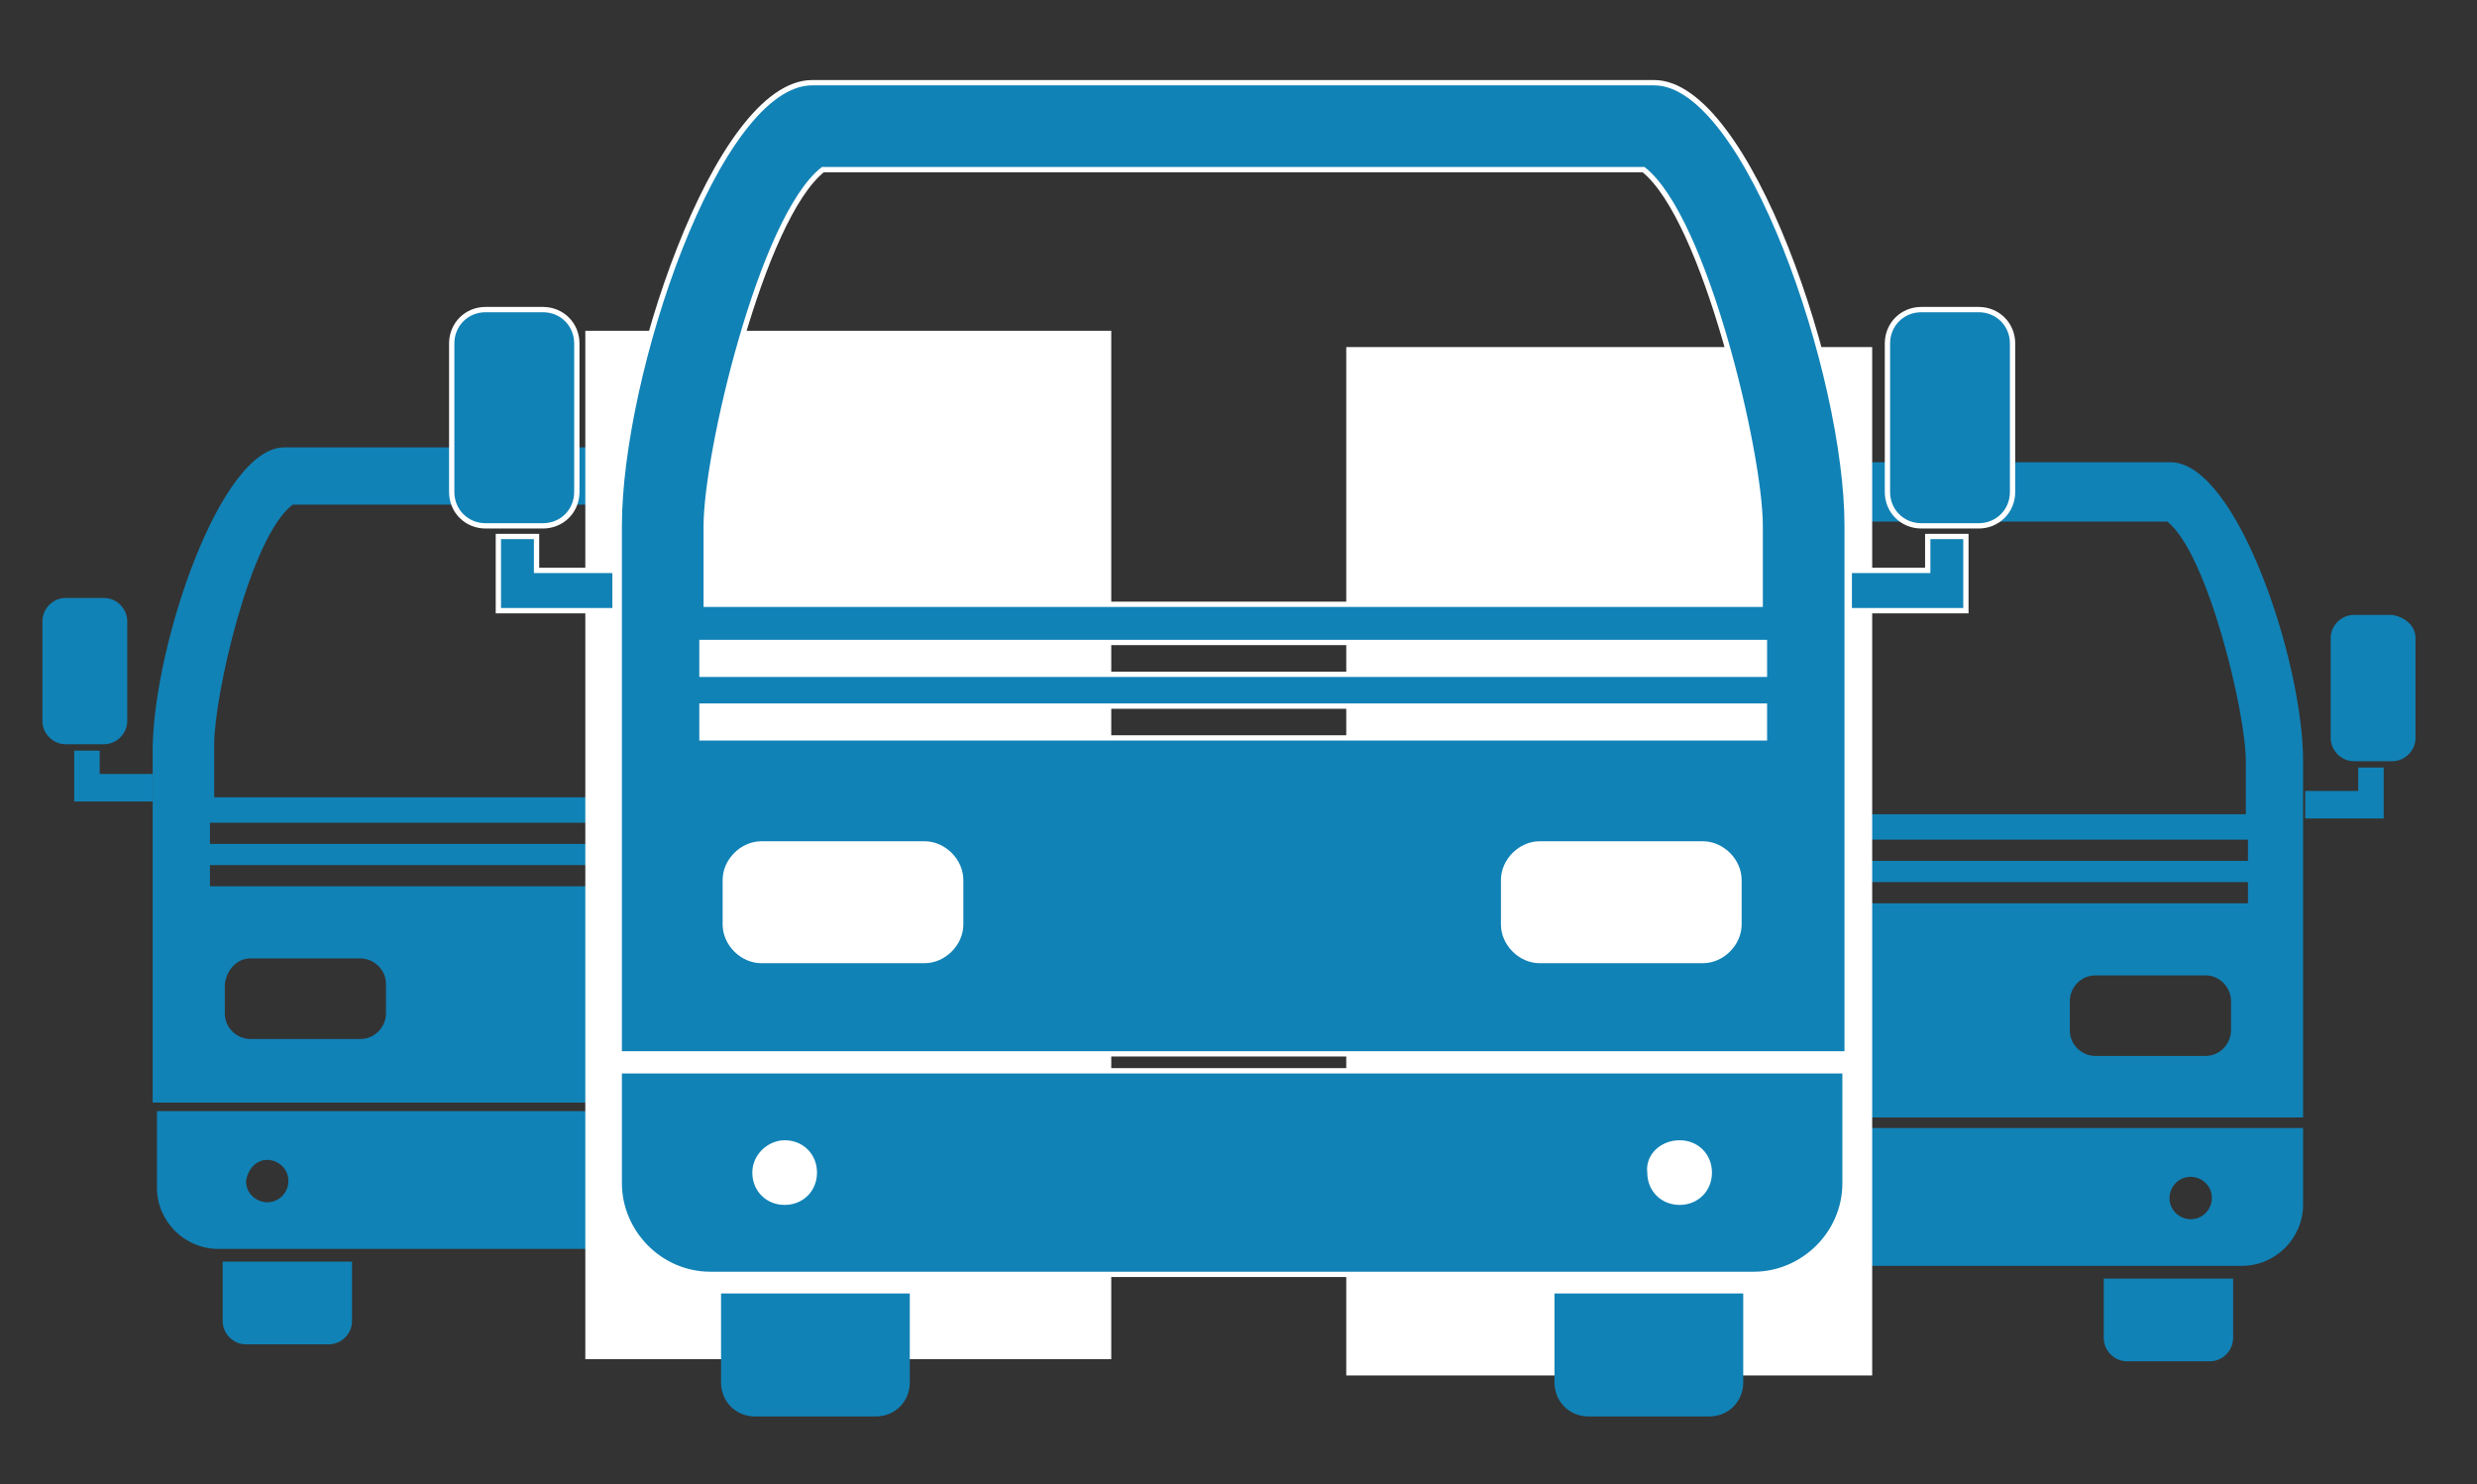
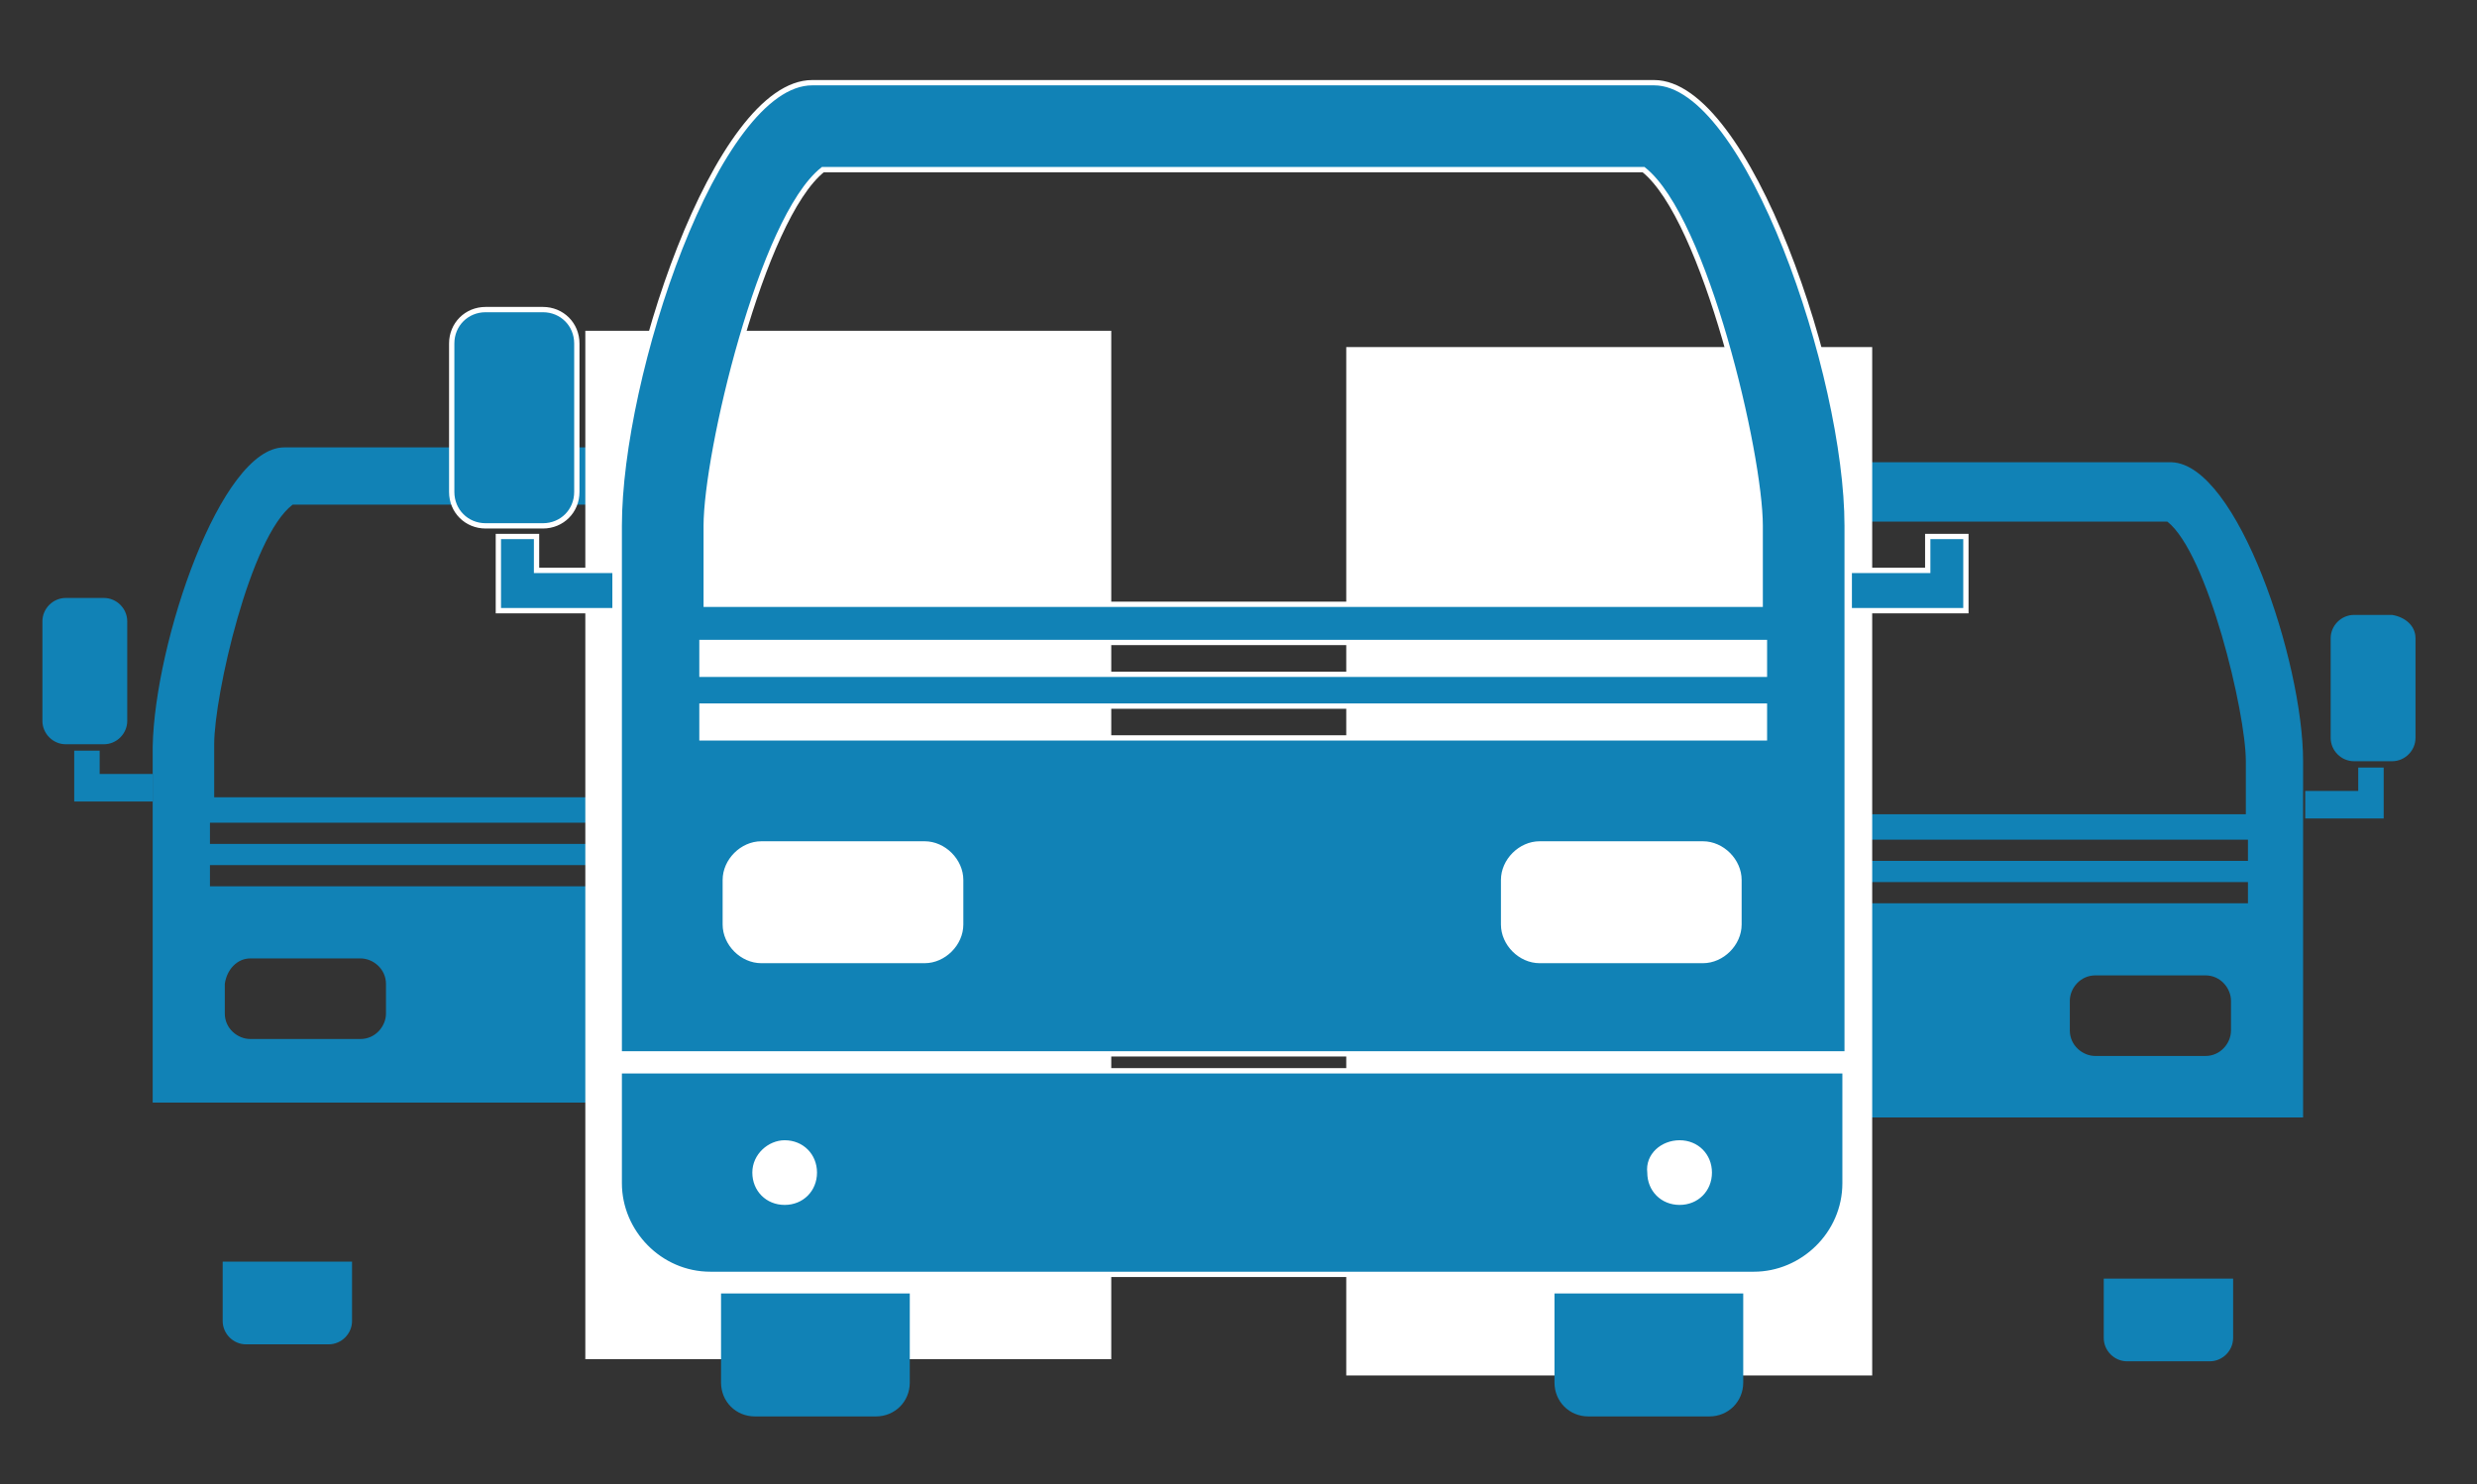
<svg xmlns="http://www.w3.org/2000/svg" version="1.1" id="Layer_1" x="0px" y="0px" viewBox="0 0 116.8 70" style="enable-background:new 0 0 116.8 70;" xml:space="preserve">
  <rect x="0" y="0" width="116.8" height="70" fill="#333333" stroke="none" />
  <style type="text/css">
	.st0{fill-rule:evenodd;clip-rule:evenodd;fill:#1182B6;}
	.st1{fill-rule:evenodd;clip-rule:evenodd;}
	.st2{fill-rule:evenodd;clip-rule:evenodd;fill:#FFFFFF;}
	.st3{fill-rule:evenodd;clip-rule:evenodd;fill:#1182B6;stroke:#FFFFFF;stroke-width:0.25;stroke-miterlimit:10;}
</style>
  <g>
    <g>
      <g>
-         <path class="st0" d="M46.3,52.4c0,1.2,0,2.4,0,3.6c0,1.6-1.3,2.9-2.9,2.9c-11,0-22.1,0-33.1,0c-1.6,0-2.9-1.3-2.9-2.9     c0-1.2,0-2.4,0-3.6C20.3,52.4,33.3,52.4,46.3,52.4z M41,54.7c0.5,0,1,0.4,1,1c0,0.5-0.4,1-1,1c-0.5,0-1-0.4-1-1     C40,55.1,40.5,54.7,41,54.7z M12.6,54.7c0.5,0,1,0.4,1,1c0,0.5-0.4,1-1,1c-0.5,0-1-0.4-1-1C11.7,55.1,12.1,54.7,12.6,54.7z" />
        <path class="st0" d="M13.4,21.1c8.9,0,17.8,0,26.7,0c3,0,6.1,9.3,6.1,14.1c0,5.6,0,11.2,0,16.8c-13,0-26,0-39,0     c0-5.6,0-11.2,0-16.8C7.3,30.3,10.4,21.1,13.4,21.1z M9.9,40.8c11.2,0,22.5,0,33.7,0c0,0.3,0,0.7,0,1c-11.2,0-22.5,0-33.7,0     C9.9,41.5,9.9,41.1,9.9,40.8z M9.9,38.8c11.2,0,22.5,0,33.7,0c0,0.3,0,0.7,0,1c-11.2,0-22.5,0-33.7,0C9.9,39.5,9.9,39.2,9.9,38.8     z M36.6,45.2c1.7,0,3.5,0,5.2,0c0.6,0,1.2,0.5,1.2,1.2c0,0.5,0,1,0,1.4c0,0.6-0.5,1.2-1.2,1.2c-1.7,0-3.5,0-5.2,0     c-0.6,0-1.2-0.5-1.2-1.2c0-0.5,0-1,0-1.4C35.4,45.7,35.9,45.2,36.6,45.2z M11.8,45.2c1.7,0,3.5,0,5.2,0c0.6,0,1.2,0.5,1.2,1.2     c0,0.5,0,1,0,1.4c0,0.6-0.5,1.2-1.2,1.2c-1.7,0-3.5,0-5.2,0c-0.6,0-1.2-0.5-1.2-1.2c0-0.5,0-1,0-1.4     C10.7,45.7,11.2,45.2,11.8,45.2z M13.8,23.8c-2,1.5-3.7,9-3.7,11.3c0,0.8,0,1.7,0,2.5c11.2,0,22.3,0,33.5,0c0-0.8,0-1.7,0-2.5     c0-2.3-1.8-9.8-3.7-11.3C31.1,23.8,22.5,23.8,13.8,23.8z" />
        <path class="st0" d="M16.6,59.5c0,0.9,0,1.9,0,2.8c0,0.6-0.5,1.1-1.1,1.1c-1.3,0-2.6,0-3.9,0c-0.6,0-1.1-0.5-1.1-1.1     c0-0.9,0-1.9,0-2.8C12.6,59.5,14.6,59.5,16.6,59.5z" />
        <path class="st1" d="M43,59.5c0,0.9,0,1.9,0,2.8c0,0.6-0.5,1.1-1.1,1.1c-1.3,0-2.6,0-3.9,0c-0.6,0-1.1-0.5-1.1-1.1     c0-0.9,0-1.9,0-2.8C39,59.5,41,59.5,43,59.5z" />
        <path class="st0" d="M3.1,28.2c0.6,0,1.2,0,1.8,0c0.6,0,1.1,0.5,1.1,1.1c0,1.6,0,3.1,0,4.7c0,0.6-0.5,1.1-1.1,1.1     c-0.6,0-1.2,0-1.8,0C2.5,35.1,2,34.6,2,34c0-1.6,0-3.1,0-4.7C2,28.7,2.5,28.2,3.1,28.2z" />
        <path class="st0" d="M3.5,35.4c0.4,0,0.8,0,1.2,0c0,0.4,0,0.7,0,1.1c0.8,0,1.7,0,2.5,0c0,0.4,0,0.9,0,1.3c-1.3,0-2.5,0-3.7,0     C3.5,37,3.5,36.2,3.5,35.4z" />
-         <path class="st1" d="M50.5,28.2c-0.6,0-1.2,0-1.8,0c-0.6,0-1.1,0.5-1.1,1.1c0,1.6,0,3.1,0,4.7c0,0.6,0.5,1.1,1.1,1.1     c0.6,0,1.2,0,1.8,0c0.6,0,1.1-0.5,1.1-1.1c0-1.6,0-3.1,0-4.7C51.6,28.7,51.1,28.2,50.5,28.2z" />
        <path class="st1" d="M50.1,35.4c-0.4,0-0.8,0-1.2,0c0,0.4,0,0.7,0,1.1c-0.8,0-1.7,0-2.5,0c0,0.4,0,0.9,0,1.3c1.3,0,2.5,0,3.7,0     C50.1,37,50.1,36.2,50.1,35.4z" />
      </g>
      <rect x="27.6" y="15.6" class="st2" width="24.8" height="48.5" />
    </g>
    <g>
      <g>
-         <path class="st0" d="M108.6,53.2c0,1.2,0,2.4,0,3.6c0,1.6-1.3,2.9-2.9,2.9c-11,0-22.1,0-33.1,0c-1.6,0-2.9-1.3-2.9-2.9     c0-1.2,0-2.4,0-3.6C82.6,53.2,95.6,53.2,108.6,53.2z M75.9,56.5c0,0.5-0.4,1-1,1c-0.5,0-1-0.4-1-1c0-0.5,0.4-1,1-1     C75.5,55.5,75.9,55.9,75.9,56.5z M104.3,56.5c0,0.5-0.4,1-1,1c-0.5,0-1-0.4-1-1c0-0.5,0.4-1,1-1     C103.8,55.5,104.3,55.9,104.3,56.5z" />
        <path class="st0" d="M108.6,35.9c0,5.6,0,11.2,0,16.8c-13,0-26,0-39,0c0-5.6,0-11.2,0-16.8c0-4.8,3.1-14.1,6.1-14.1     c8.9,0,17.8,0,26.7,0C105.5,21.9,108.6,31.2,108.6,35.9z M106,42.6c-11.2,0-22.5,0-33.7,0c0-0.3,0-0.7,0-1c11.2,0,22.5,0,33.7,0     C106,42,106,42.3,106,42.6z M106,40.6c-11.2,0-22.5,0-33.7,0c0-0.3,0-0.7,0-1c11.2,0,22.5,0,33.7,0C106,40,106,40.3,106,40.6z      M80.5,47.2c0,0.5,0,1,0,1.4c0,0.6-0.5,1.2-1.2,1.2c-1.7,0-3.5,0-5.2,0c-0.6,0-1.2-0.5-1.2-1.2c0-0.5,0-1,0-1.4     c0-0.6,0.5-1.2,1.2-1.2c1.7,0,3.5,0,5.2,0C80,46,80.5,46.6,80.5,47.2z M105.2,47.2c0,0.5,0,1,0,1.4c0,0.6-0.5,1.2-1.2,1.2     c-1.7,0-3.5,0-5.2,0c-0.6,0-1.2-0.5-1.2-1.2c0-0.5,0-1,0-1.4c0-0.6,0.5-1.2,1.2-1.2c1.7,0,3.5,0,5.2,0     C104.7,46,105.2,46.6,105.2,47.2z M76.1,24.6c-2,1.5-3.7,9-3.7,11.3c0,0.8,0,1.7,0,2.5c11.2,0,22.3,0,33.5,0c0-0.8,0-1.7,0-2.5     c0-2.3-1.8-9.8-3.7-11.3C93.5,24.6,84.8,24.6,76.1,24.6z" />
        <path class="st0" d="M105.3,60.3c0,0.9,0,1.9,0,2.8c0,0.6-0.5,1.1-1.1,1.1c-1.3,0-2.6,0-3.9,0c-0.6,0-1.1-0.5-1.1-1.1     c0-0.9,0-1.9,0-2.8C101.3,60.3,103.3,60.3,105.3,60.3z" />
        <path class="st1" d="M78.9,60.3c0,0.9,0,1.9,0,2.8c0,0.6-0.5,1.1-1.1,1.1c-1.3,0-2.6,0-3.9,0c-0.6,0-1.1-0.5-1.1-1.1     c0-0.9,0-1.9,0-2.8C74.9,60.3,76.9,60.3,78.9,60.3z" />
        <path class="st0" d="M113.9,30.1c0,1.6,0,3.1,0,4.7c0,0.6-0.5,1.1-1.1,1.1c-0.6,0-1.2,0-1.8,0c-0.6,0-1.1-0.5-1.1-1.1     c0-1.6,0-3.1,0-4.7c0-0.6,0.5-1.1,1.1-1.1c0.6,0,1.2,0,1.8,0C113.4,29.1,113.9,29.5,113.9,30.1z" />
        <path class="st0" d="M112.4,38.6c-1.3,0-2.4,0-3.7,0c0-0.4,0-0.9,0-1.3c0.8,0,1.7,0,2.5,0c0-0.4,0-0.7,0-1.1c0.4,0,0.8,0,1.2,0     C112.4,37,112.4,37.8,112.4,38.6z" />
        <path class="st1" d="M64.3,30.1c0,1.6,0,3.1,0,4.7c0,0.6,0.5,1.1,1.1,1.1c0.6,0,1.2,0,1.8,0c0.6,0,1.1-0.5,1.1-1.1     c0-1.6,0-3.1,0-4.7c0-0.6-0.5-1.1-1.1-1.1c-0.6,0-1.2,0-1.8,0C64.8,29.1,64.3,29.5,64.3,30.1z" />
        <path class="st1" d="M65.8,38.6c1.2,0,2.4,0,3.7,0c0-0.4,0-0.9,0-1.3c-0.8,0-1.7,0-2.5,0c0-0.4,0-0.7,0-1.1c-0.4,0-0.8,0-1.2,0     C65.8,37,65.8,37.8,65.8,38.6z" />
      </g>
      <rect x="63.5" y="16.4" transform="matrix(-1 -4.488244e-11 4.488244e-11 -1 151.781 81.268)" class="st2" width="24.8" height="48.5" />
    </g>
    <g>
      <path class="st3" d="M87,50.5c0,1.8,0,3.5,0,5.3c0,2.4-2,4.3-4.3,4.3c-16.4,0-32.8,0-49.2,0c-2.4,0-4.3-2-4.3-4.3    c0-1.8,0-3.5,0-5.3C48.5,50.5,67.7,50.5,87,50.5z M79.2,53.9c0.8,0,1.4,0.6,1.4,1.4c0,0.8-0.6,1.4-1.4,1.4c-0.8,0-1.4-0.6-1.4-1.4    C77.7,54.5,78.4,53.9,79.2,53.9z M37,53.9c0.8,0,1.4,0.6,1.4,1.4c0,0.8-0.6,1.4-1.4,1.4c-0.8,0-1.4-0.6-1.4-1.4    C35.6,54.5,36.3,53.9,37,53.9z" />
      <path class="st3" d="M38.3,3.9c13.2,0,26.4,0,39.7,0c4.4,0,9.1,13.8,9.1,20.9c0,8.3,0,16.6,0,24.9c-19.3,0-38.6,0-57.9,0    c0-8.3,0-16.6,0-24.9C29.2,17.7,33.8,3.9,38.3,3.9z M33.1,33.3c16.7,0,33.4,0,50.1,0c0,0.5,0,1,0,1.5c-16.7,0-33.4,0-50.1,0    C33.1,34.2,33.1,33.7,33.1,33.3z M33.1,30.3c16.7,0,33.4,0,50.1,0c0,0.5,0,1,0,1.5c-16.7,0-33.4,0-50.1,0    C33.1,31.3,33.1,30.8,33.1,30.3z M72.6,39.8c2.6,0,5.1,0,7.7,0c0.9,0,1.7,0.8,1.7,1.7c0,0.7,0,1.4,0,2.1c0,0.9-0.8,1.7-1.7,1.7    c-2.6,0-5.1,0-7.7,0c-0.9,0-1.7-0.8-1.7-1.7c0-0.7,0-1.4,0-2.1C70.9,40.6,71.7,39.8,72.6,39.8z M35.9,39.8c2.6,0,5.1,0,7.7,0    c0.9,0,1.7,0.8,1.7,1.7c0,0.7,0,1.4,0,2.1c0,0.9-0.8,1.7-1.7,1.7c-2.6,0-5.1,0-7.7,0c-0.9,0-1.7-0.8-1.7-1.7c0-0.7,0-1.4,0-2.1    C34.2,40.6,35,39.8,35.9,39.8z M38.8,8c-2.9,2.3-5.5,13.4-5.5,16.8c0,1.2,0,2.5,0,3.7c16.6,0,33.1,0,49.7,0c0-1.2,0-2.5,0-3.7    c0-3.4-2.6-14.5-5.5-16.8C64.5,8,51.6,8,38.8,8z" />
      <path class="st0" d="M42.9,61c0,1.4,0,2.8,0,4.2c0,0.9-0.7,1.6-1.6,1.6c-1.9,0-3.8,0-5.7,0c-0.9,0-1.6-0.7-1.6-1.6    c0-1.4,0-2.8,0-4.2C37,61,40,61,42.9,61z" />
      <path class="st0" d="M82.2,61c0,1.4,0,2.8,0,4.2c0,0.9-0.7,1.6-1.6,1.6c-1.9,0-3.8,0-5.7,0c-0.9,0-1.6-0.7-1.6-1.6    c0-1.4,0-2.8,0-4.2C76.2,61,79.2,61,82.2,61z" />
      <path class="st3" d="M22.9,14.6c0.9,0,1.8,0,2.7,0c0.9,0,1.6,0.7,1.6,1.6c0,2.3,0,4.7,0,7c0,0.9-0.7,1.6-1.6,1.6    c-0.9,0-1.8,0-2.7,0c-0.9,0-1.6-0.7-1.6-1.6c0-2.3,0-4.7,0-7C21.3,15.3,22,14.6,22.9,14.6z" />
      <path class="st3" d="M23.5,25.3c0.6,0,1.2,0,1.8,0c0,0.5,0,1.1,0,1.6c1.2,0,2.5,0,3.7,0c0,0.6,0,1.3,0,1.9c-1.9,0-3.6,0-5.5,0    C23.5,27.6,23.5,26.5,23.5,25.3z" />
-       <path class="st3" d="M93.3,14.6c-0.9,0-1.8,0-2.7,0c-0.9,0-1.6,0.7-1.6,1.6c0,2.3,0,4.7,0,7c0,0.9,0.7,1.6,1.6,1.6    c0.9,0,1.8,0,2.7,0c0.9,0,1.6-0.7,1.6-1.6c0-2.3,0-4.7,0-7C94.9,15.3,94.2,14.6,93.3,14.6z" />
      <path class="st3" d="M92.7,25.3c-0.6,0-1.2,0-1.8,0c0,0.5,0,1.1,0,1.6c-1.2,0-2.5,0-3.7,0c0,0.6,0,1.3,0,1.9c1.9,0,3.6,0,5.5,0    C92.7,27.6,92.7,26.5,92.7,25.3z" />
    </g>
  </g>
</svg>